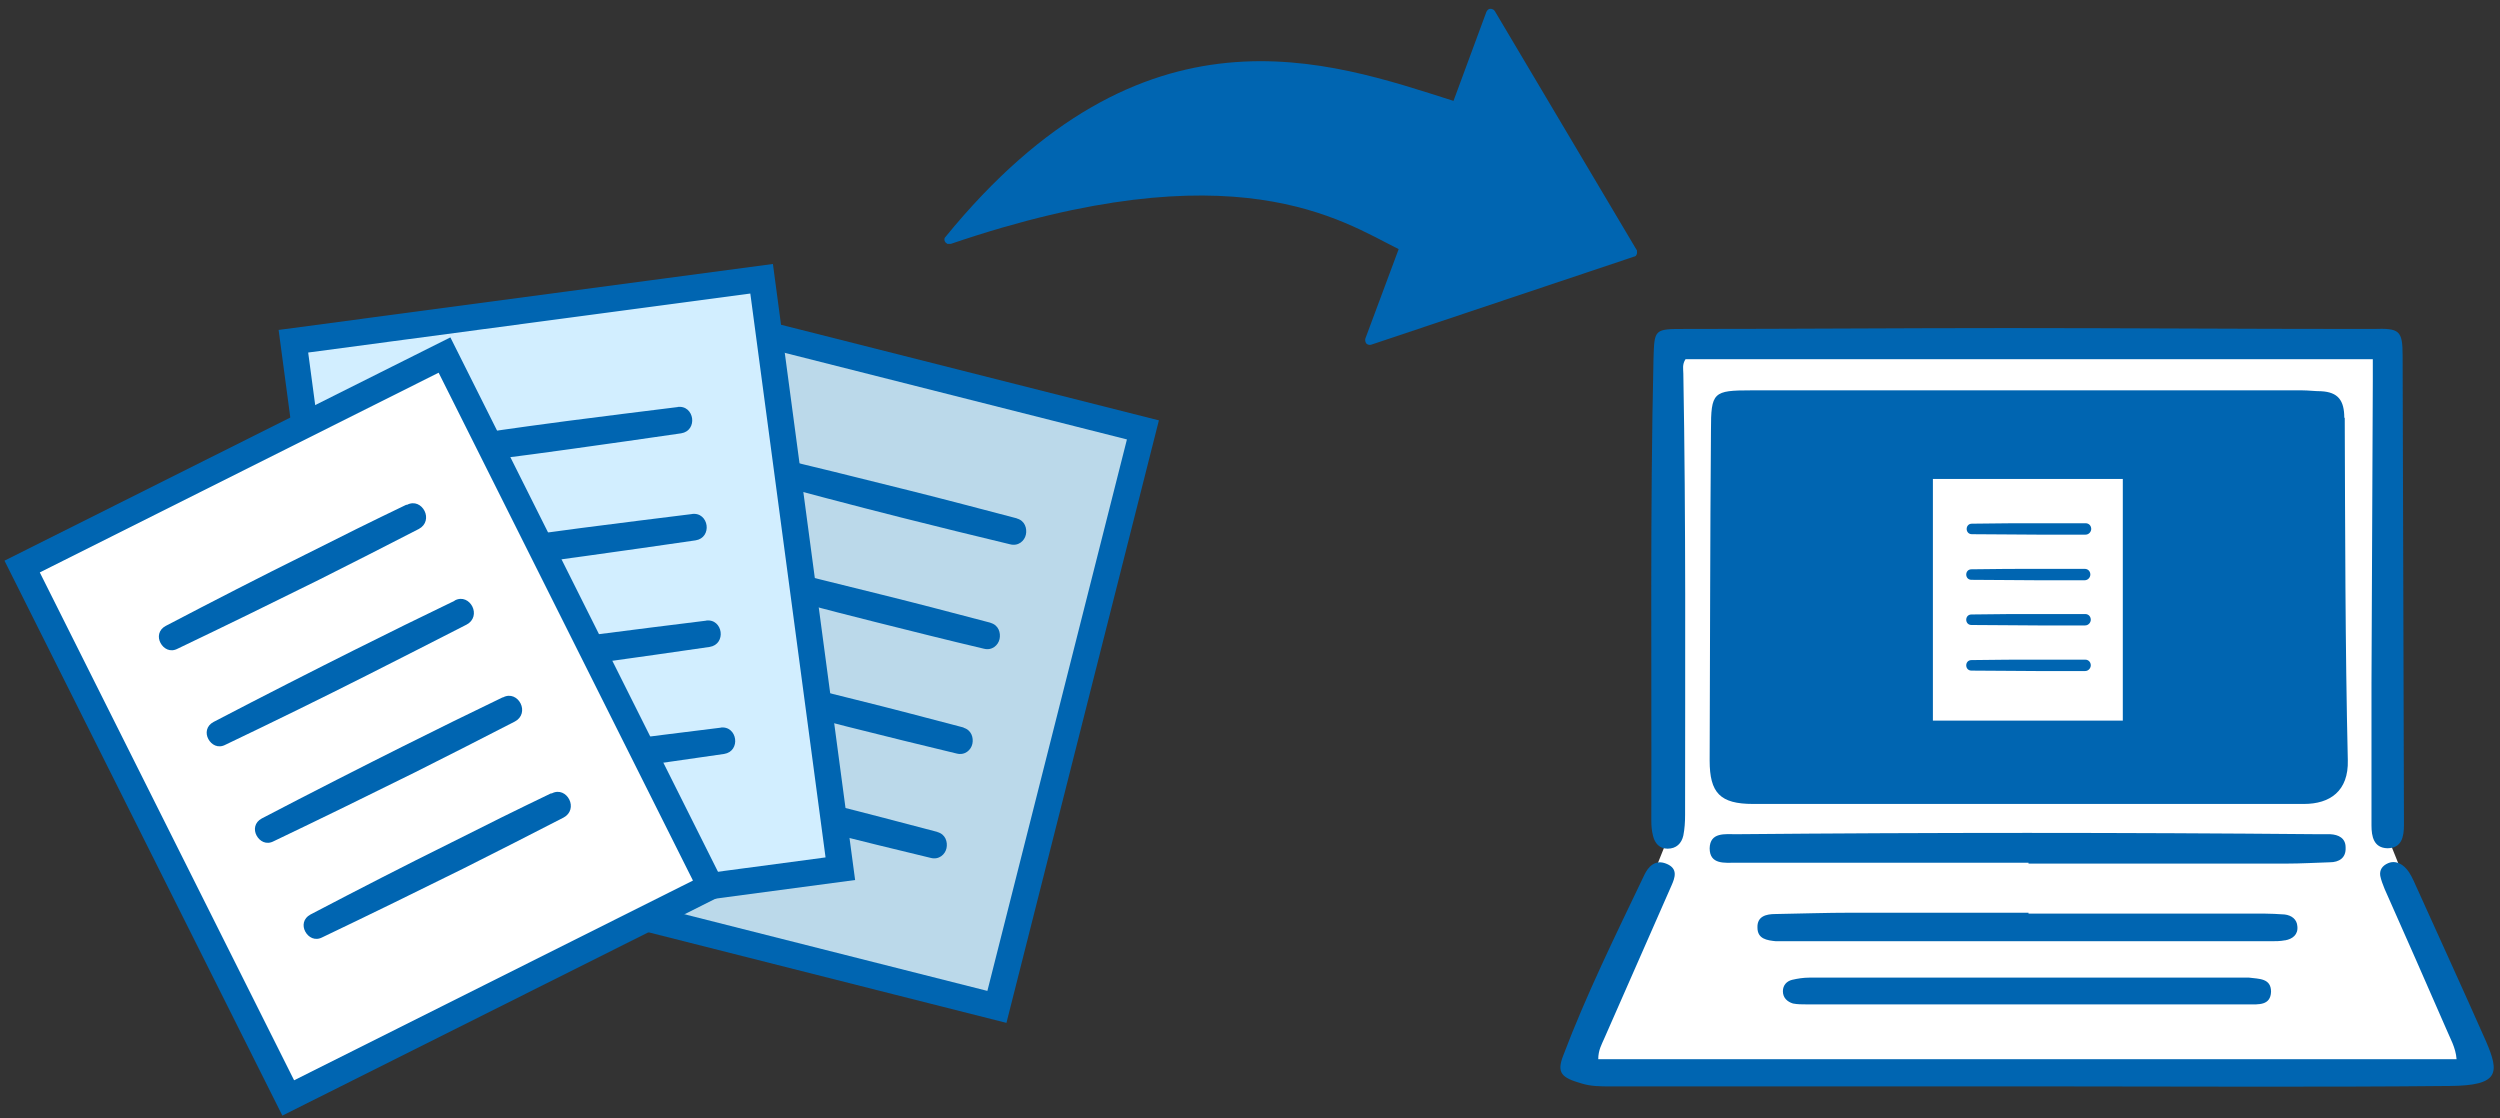
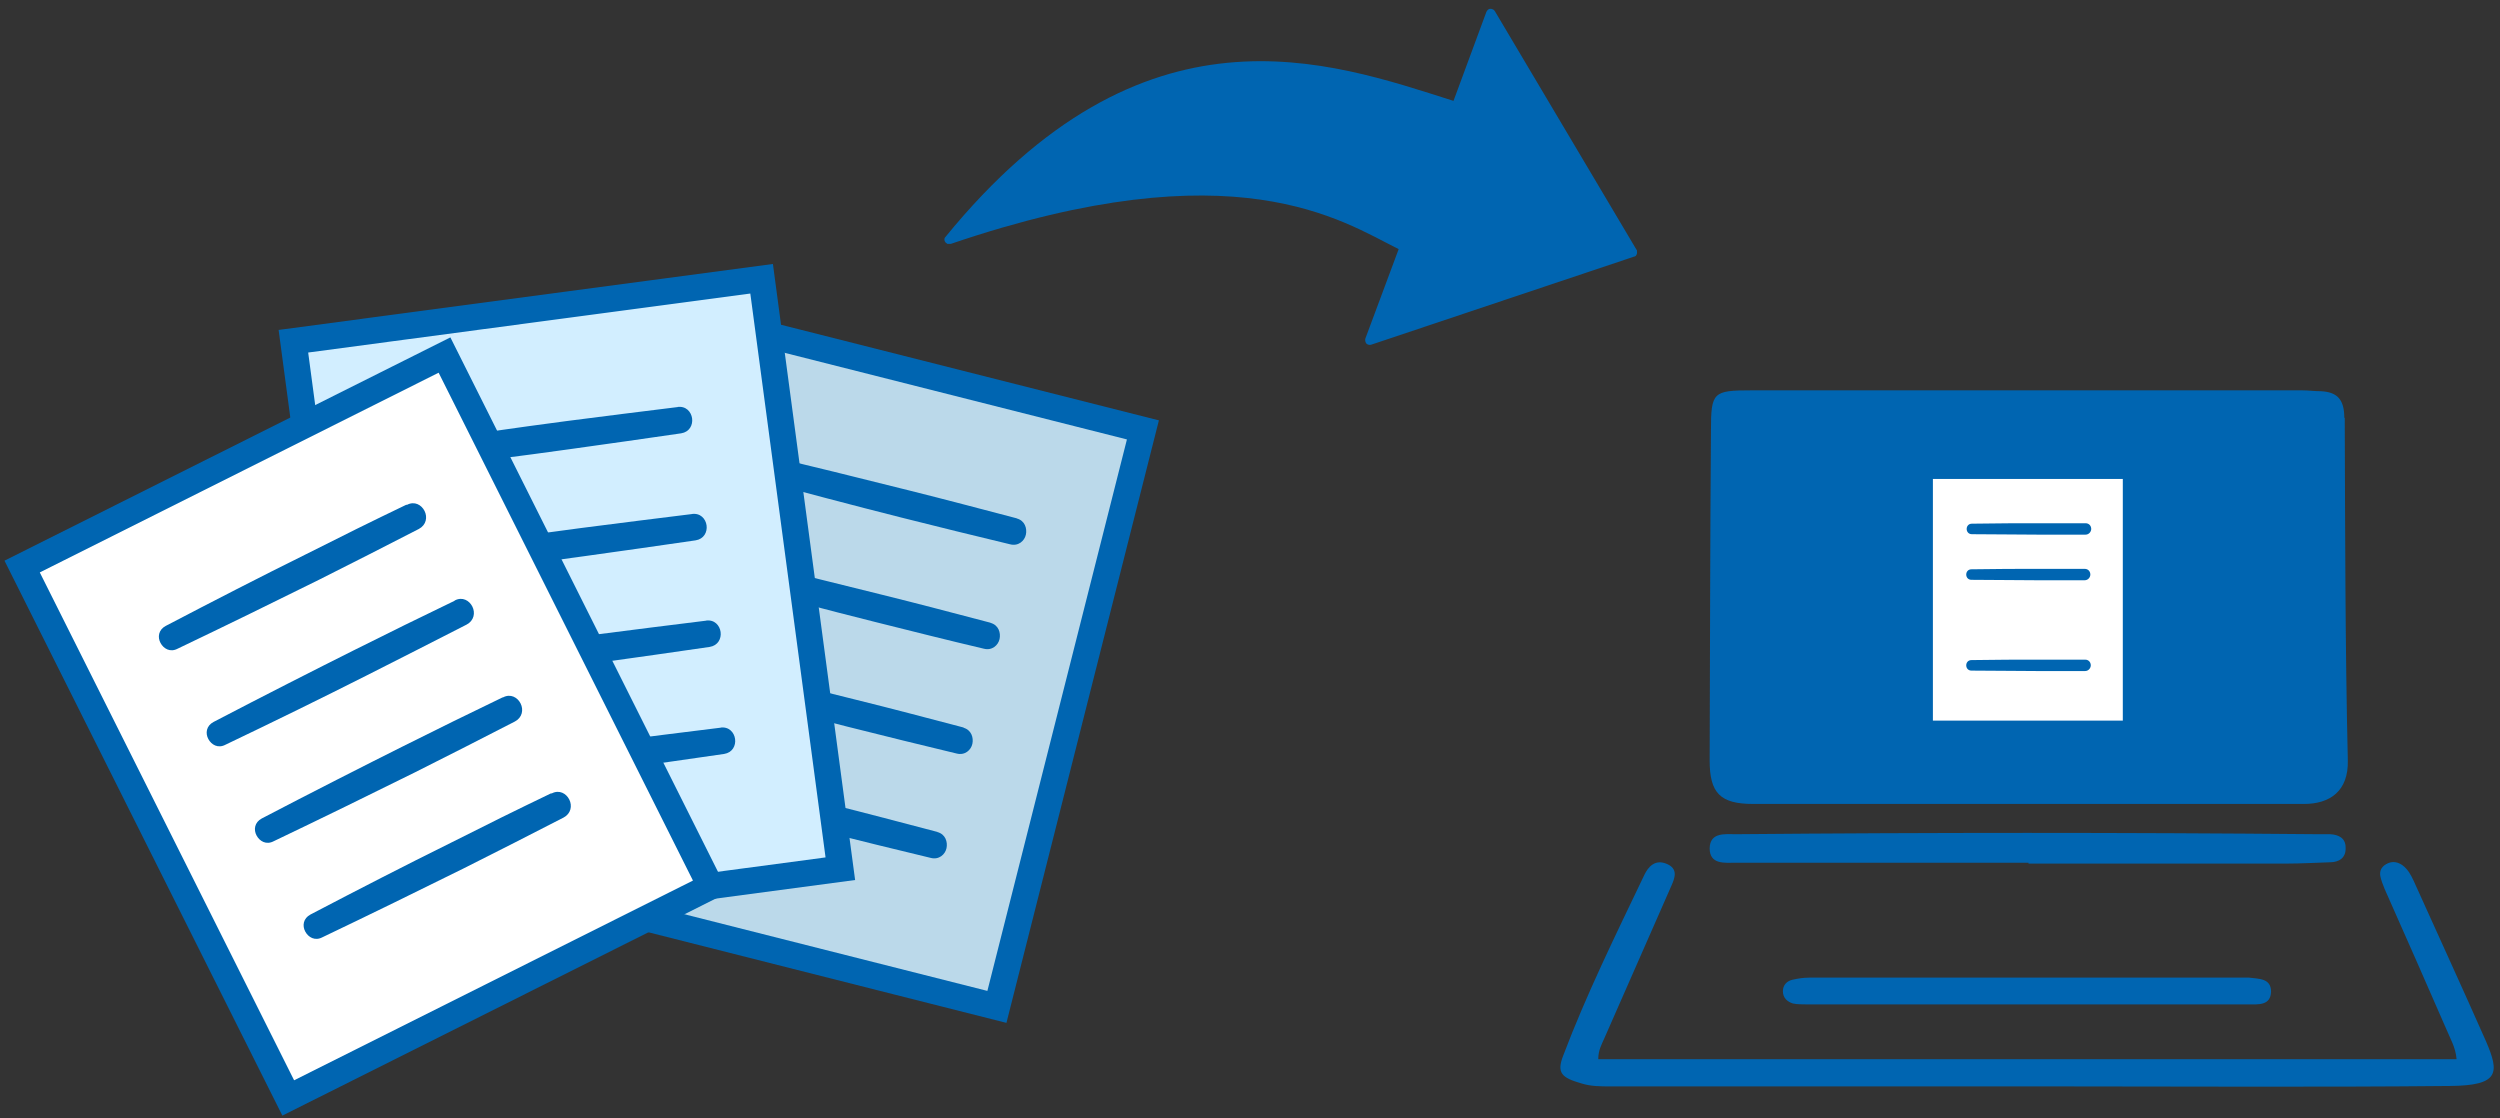
<svg xmlns="http://www.w3.org/2000/svg" id="_レイヤー_2" data-name="レイヤー_2" width="570" height="255" version="1.1" viewBox="0 0 570 255">
  <rect x="0" y="0" width="570" height="255" fill="#333333" stroke="none" />
  <g>
    <g>
      <rect x="137.9" y="82.8" width="107.7" height="135.7" transform="translate(42.8 -42.5) rotate(14.2)" fill="#bbd9ea" stroke="#0065b1" stroke-miterlimit="10" stroke-width="6" />
      <g>
        <path d="M231.9,118.2c-8-2.1-16.3-4.3-24.7-6.4-11.1-2.8-22.9-5.7-34.8-8.5-1.8-.4-3.1.8-3.5,2.1s.2,3.1,2,3.5c11.8,3.2,23.5,6.3,34.6,9.1h0c8.4,2.1,16.8,4.2,24.8,6.1,1.9.5,3.3-.8,3.6-2.2s-.2-3.2-2.1-3.7Z" fill="#0065b1" />
        <path d="M225.9,142c-8-2.1-16.3-4.3-24.8-6.4s-22.8-5.7-34.8-8.5c-1.8-.4-3.1.8-3.5,2.1s.2,3.1,2,3.5c11.9,3.2,23.5,6.3,34.7,9.1h0c8.4,2.1,16.7,4.2,24.8,6.1,1.9.5,3.3-.8,3.6-2.2s-.2-3.2-2.1-3.7Z" fill="#0065b1" />
        <path d="M219.8,165.9c-8-2.1-16.3-4.3-24.8-6.4-11.1-2.8-22.8-5.7-34.8-8.5-1.8-.4-3.1.8-3.5,2.1s.2,3.1,2,3.5c11.8,3.2,23.5,6.3,34.6,9.1h0c8.4,2.1,16.8,4.2,24.8,6.1,1.9.5,3.3-.8,3.6-2.2s-.2-3.2-2.1-3.7Z" fill="#0065b1" />
        <path d="M213.8,189.7c-8-2.1-16.3-4.3-24.7-6.4s-22.9-5.7-34.8-8.5c-1.8-.4-3.1.8-3.5,2.1s.2,3.1,2,3.5c11.8,3.2,23.5,6.3,34.6,9.1h0c8.4,2.1,16.8,4.2,24.8,6.1,1.9.5,3.3-.8,3.6-2.2s-.2-3.2-2.1-3.7Z" fill="#0065b1" />
      </g>
    </g>
    <g>
      <rect x="75.5" y="70" width="107.7" height="135.7" transform="translate(-17.2 18.4) rotate(-7.6)" fill="#d2eeff" stroke="#0065b1" stroke-miterlimit="10" stroke-width="6" />
      <g>
        <path d="M154.6,92.8c-8.2,1-16.8,2.1-25.4,3.2-11.4,1.5-23.3,3.2-35.5,5.1-1.9.3-2.6,1.9-2.4,3.3s1.4,2.7,3.2,2.5c12.2-1.4,24.1-2.9,35.5-4.5h0c8.6-1.2,17.1-2.4,25.3-3.6,1.9-.3,2.7-1.9,2.5-3.4s-1.4-2.9-3.4-2.6Z" fill="#0065b1" />
        <path d="M157.8,117.2c-8.2,1-16.8,2.1-25.4,3.2-11.4,1.5-23.3,3.2-35.5,5.1-1.9.3-2.6,1.9-2.4,3.3s1.4,2.7,3.2,2.5c12.2-1.4,24.2-2.9,35.6-4.5h0c8.6-1.2,17.1-2.4,25.3-3.6,1.9-.3,2.7-1.9,2.5-3.4s-1.4-2.9-3.4-2.6Z" fill="#0065b1" />
        <path d="M161.1,141.5c-8.2,1-16.8,2.1-25.4,3.2-11.4,1.5-23.3,3.2-35.5,5.1-1.9.3-2.6,1.9-2.4,3.3s1.4,2.7,3.2,2.5c12.2-1.4,24.1-2.9,35.5-4.5h0c8.6-1.2,17.1-2.4,25.3-3.6,1.9-.3,2.7-1.9,2.5-3.4s-1.4-2.9-3.4-2.6Z" fill="#0065b1" />
        <path d="M164.4,165.9c-8.2,1-16.8,2.1-25.4,3.2-11.4,1.5-23.3,3.2-35.5,5.1-1.9.3-2.6,1.9-2.4,3.3s1.4,2.7,3.2,2.5c12.2-1.4,24.1-2.9,35.5-4.5h0c8.6-1.2,17.1-2.4,25.3-3.6,1.9-.3,2.7-1.9,2.5-3.4s-1.4-2.9-3.4-2.6Z" fill="#0065b1" />
      </g>
    </g>
    <g>
      <rect x="29.6" y="98" width="107.7" height="135.5" transform="translate(-65.3 54.8) rotate(-26.6)" fill="#fff" stroke="#0065b1" stroke-miterlimit="10" stroke-width="6" />
      <g>
        <path d="M92.6,115.1c-7.5,3.6-15.2,7.4-22.9,11.3-10.3,5.1-21,10.6-31.9,16.3-1.7.9-1.9,2.6-1.2,3.9s2.2,2.2,3.9,1.3c11.1-5.3,21.9-10.6,32.2-15.7h0c7.8-3.9,15.4-7.8,22.8-11.6,1.7-.9,2-2.7,1.3-4.1s-2.3-2.3-4-1.4Z" fill="#0065b1" />
        <path d="M103.6,137c-7.5,3.6-15.2,7.4-23,11.3s-21,10.6-31.9,16.3c-1.7.9-1.9,2.6-1.2,3.9s2.2,2.2,3.9,1.3c11.1-5.3,21.9-10.6,32.2-15.8h0c7.7-3.9,15.4-7.8,22.8-11.6,1.7-.9,2-2.7,1.3-4.1s-2.3-2.3-4-1.4Z" fill="#0065b1" />
        <path d="M114.6,159c-7.5,3.6-15.2,7.4-23,11.3s-21,10.6-31.9,16.3c-1.7.9-1.9,2.6-1.2,3.9s2.2,2.2,3.9,1.3c11.1-5.3,21.9-10.6,32.2-15.7h0c7.8-3.9,15.4-7.8,22.8-11.6,1.7-.9,2-2.7,1.3-4.1s-2.3-2.3-4-1.4Z" fill="#0065b1" />
        <path d="M125.6,180.9c-7.5,3.6-15.2,7.4-22.9,11.3-10.3,5.1-21,10.6-31.9,16.3-1.7.9-1.9,2.6-1.2,3.9s2.2,2.2,3.9,1.3c11.1-5.3,21.9-10.6,32.2-15.7h0c7.8-3.9,15.4-7.8,22.8-11.6,1.7-.9,2-2.7,1.3-4.1s-2.3-2.3-4-1.4Z" fill="#0065b1" />
      </g>
    </g>
  </g>
  <path d="M373.1,56.9L340.8,2.5c-.2-.3-.6-.5-1-.5-.4,0-.7.3-.9.7l-7.5,20.3c-28.4-9-70.6-24.5-115.9,31.1-.3.3-.2.9.1,1.2.1.1.3.2.4.3.2,0,.5,0,.8,0,64.9-22.1,89.2-5.2,102.1,1.2l-7.6,20.4c-.1.4,0,.8.2,1.1.3.3.7.4,1.1.3l60-20.1c.3,0,.5-.3.6-.6s0-.6,0-.9Z" fill="#0065b1" />
  <g>
    <g>
-       <polygon points="379.8 77.9 380.8 189.8 359.9 241.8 363.6 244.8 556.2 244.4 565.2 242.6 544.3 190.6 543.1 78.5 379.8 77.9" fill="#fff" />
      <rect x="393.6" y="94.3" width="137.2" height="84.4" fill="#0065b1" />
      <path d="M362,244h201c1.1,0,1.9-1.2,1.5-2.2l-20.8-51.1c0-.2-.1-.4-.1-.6l-.4-110c0-.9-.7-1.6-1.6-1.6h-159.7c-.9,0-1.6.7-1.6,1.6v.6s0,110.2,0,110.2c0,.2,0,.4-.1.6l-19.6,50.2c-.4,1.1.4,2.2,1.5,2.2ZM395.8,93.3h133.1c.9,0,1.6.7,1.6,1.6v84c0,.9-.7,1.6-1.6,1.6h-133.1c-.9,0-1.6-.7-1.6-1.6v-84c0-.9.7-1.6,1.6-1.6Z" display="none" fill="#a9bfd3" />
      <path d="M534.5,95.3c0-4-1.4-5.9-5.3-6.1-1.4,0-2.9-.2-4.3-.2-20.8,0-41.6,0-62.4,0-21.1,0-42.1,0-63.2,0-8.7,0-9.2.4-9.2,9.1-.2,25.1-.2,50.2-.3,75.3,0,7.4,2.4,9.9,9.9,9.9,41.9,0,83.7,0,125.6,0,5.9,0,10.2-2.9,10-10-.6-26-.6-52.1-.7-78.1ZM528.2,176.8h-131.8v-80.7h131.8v80.7Z" fill="#0065b1" />
-       <path d="M376.5,187.1c0,1.2.1,2.4.4,3.5.4,1.7,1.5,2.9,3.3,2.9,2,0,3.2-1.2,3.6-3,.3-1.5.4-3.1.4-4.7,0-33.5.2-67.1-.4-100.6,0-1-.3-2.1.5-3.3h156.7c0,1.8,0,3.4,0,5-.1,23-.2,46-.3,69,0,10.8,0,21.6,0,32.3,0,2.5.5,5.1,3.6,5.2,3.3,0,3.8-2.6,3.8-5.3,0-.4,0-.8,0-1.2-.1-35.2-.2-70.5-.3-105.7,0-5.9-.7-6.4-6.7-6.2-1.1,0-2.1,0-3.2,0-26.7,0-53.5-.2-80.2-.2-24.5,0-49,.2-73.5.2-7,0-7,0-7.2,6.7-.8,35.1-.4,70.2-.5,105.3Z" fill="#0065b1" />
      <path d="M550.3,200.8c-.6-1.3-1.3-2.6-2.5-3.5-1-.7-2.1-1-3.3-.5-1.4.6-2,1.6-1.8,2.9.2,1,.6,2,1,3,4.7,10.6,9.4,21.2,14,31.8.9,2.2,2.2,4.3,2.4,7h-195.7c0-2.1.8-3.4,1.4-4.8,5.1-11.6,10.2-23.2,15.3-34.8.8-1.8,1.5-3.8-1-4.9-2.7-1.2-4.3.6-5.2,2.5-6.5,13.6-13.2,27.2-18.5,41.2-1.5,3.9-.4,5,4.1,6.3,2.2.7,4.4.7,6.6.7,33.8,0,67.6,0,101.4,0,30,0,60,.2,90.1-.1,11.3-.1,11.3-3,8.2-10.2-5.4-12.2-11-24.4-16.5-36.6Z" fill="#0065b1" />
      <path d="M534.8,193.2c0-2.1-1.6-2.9-3.5-3-.9,0-1.8,0-2.8,0-44.2-.4-88.4-.4-132.6,0-2.6,0-6-.5-6.1,3.2,0,3.8,3.5,3.3,6,3.3,22.2,0,44.5,0,66.7,0,0,0,0,.1,0,.2,19.6,0,39.2,0,58.8,0,3.3,0,6.6-.2,9.9-.3,2.1,0,3.7-1,3.6-3.3Z" fill="#0065b1" />
-       <path d="M521,214.4c1.7-.3,3-1.3,2.8-3.2-.1-1.6-1.3-2.5-2.9-2.7-1.6-.1-3.2-.2-4.7-.2-17.9,0-35.8,0-53.7,0,0,0,0-.1,0-.2-13.4,0-26.8,0-40.3,0-5.8,0-11.6.2-17.4.3-2.1,0-4.2.5-4.1,3.1,0,2.6,2.2,2.9,4.2,3.1.5,0,1.1,0,1.6,0,37.1,0,74.2,0,111.3,0,1,0,2.1,0,3.1-.2Z" fill="#0065b1" />
      <path d="M512.1,222.9c-33.2,0-66.4,0-99.6,0-1.3,0-2.6.2-3.9.5-1.2.3-2.1,1.2-2.1,2.6,0,1.5,1,2.4,2.3,2.8,1,.2,2.1.2,3.1.2,16.7,0,33.5,0,50.2,0,16.9,0,33.7,0,50.6,0,2.2,0,5,.3,5.1-2.9,0-3.1-2.8-2.9-5-3.2-.3,0-.5,0-.8,0Z" fill="#0065b1" />
    </g>
    <g>
      <rect x="439.7" y="108.2" width="45.3" height="57.1" fill="#fff" stroke="#0065b1" stroke-miterlimit="10" stroke-width="2" />
      <g>
        <path d="M475.4,119.3c-3.5,0-7.1,0-10.7,0s-9.9,0-15.1.1c-.8,0-1.2.6-1.2,1.2s.4,1.2,1.2,1.2c5.2,0,10.2.1,15.1.1h0c3.6,0,7.3,0,10.8,0,.8,0,1.3-.7,1.3-1.3s-.4-1.3-1.3-1.3Z" fill="#0065b1" />
        <path d="M475.4,129.7c-3.5,0-7.1,0-10.8,0s-9.9,0-15.1.1c-.8,0-1.2.6-1.2,1.2s.4,1.2,1.2,1.2c5.2,0,10.2.1,15.1.1h0c3.6,0,7.3,0,10.7,0,.8,0,1.3-.7,1.3-1.3s-.4-1.3-1.3-1.3Z" fill="#0065b1" />
-         <path d="M475.4,140c-3.5,0-7.1,0-10.8,0s-9.9,0-15.1.1c-.8,0-1.2.6-1.2,1.2s.4,1.2,1.2,1.2c5.2,0,10.2.1,15.1.1h0c3.6,0,7.3,0,10.8,0,.8,0,1.3-.7,1.3-1.3s-.4-1.3-1.3-1.3Z" fill="#0065b1" />
        <path d="M475.4,150.4c-3.5,0-7.1,0-10.8,0s-9.9,0-15.1.1c-.8,0-1.2.6-1.2,1.2s.4,1.2,1.2,1.2c5.2,0,10.2.1,15.1.1h0c3.6,0,7.3,0,10.8,0,.8,0,1.3-.7,1.3-1.3s-.4-1.3-1.3-1.3Z" fill="#0065b1" />
      </g>
    </g>
  </g>
</svg>